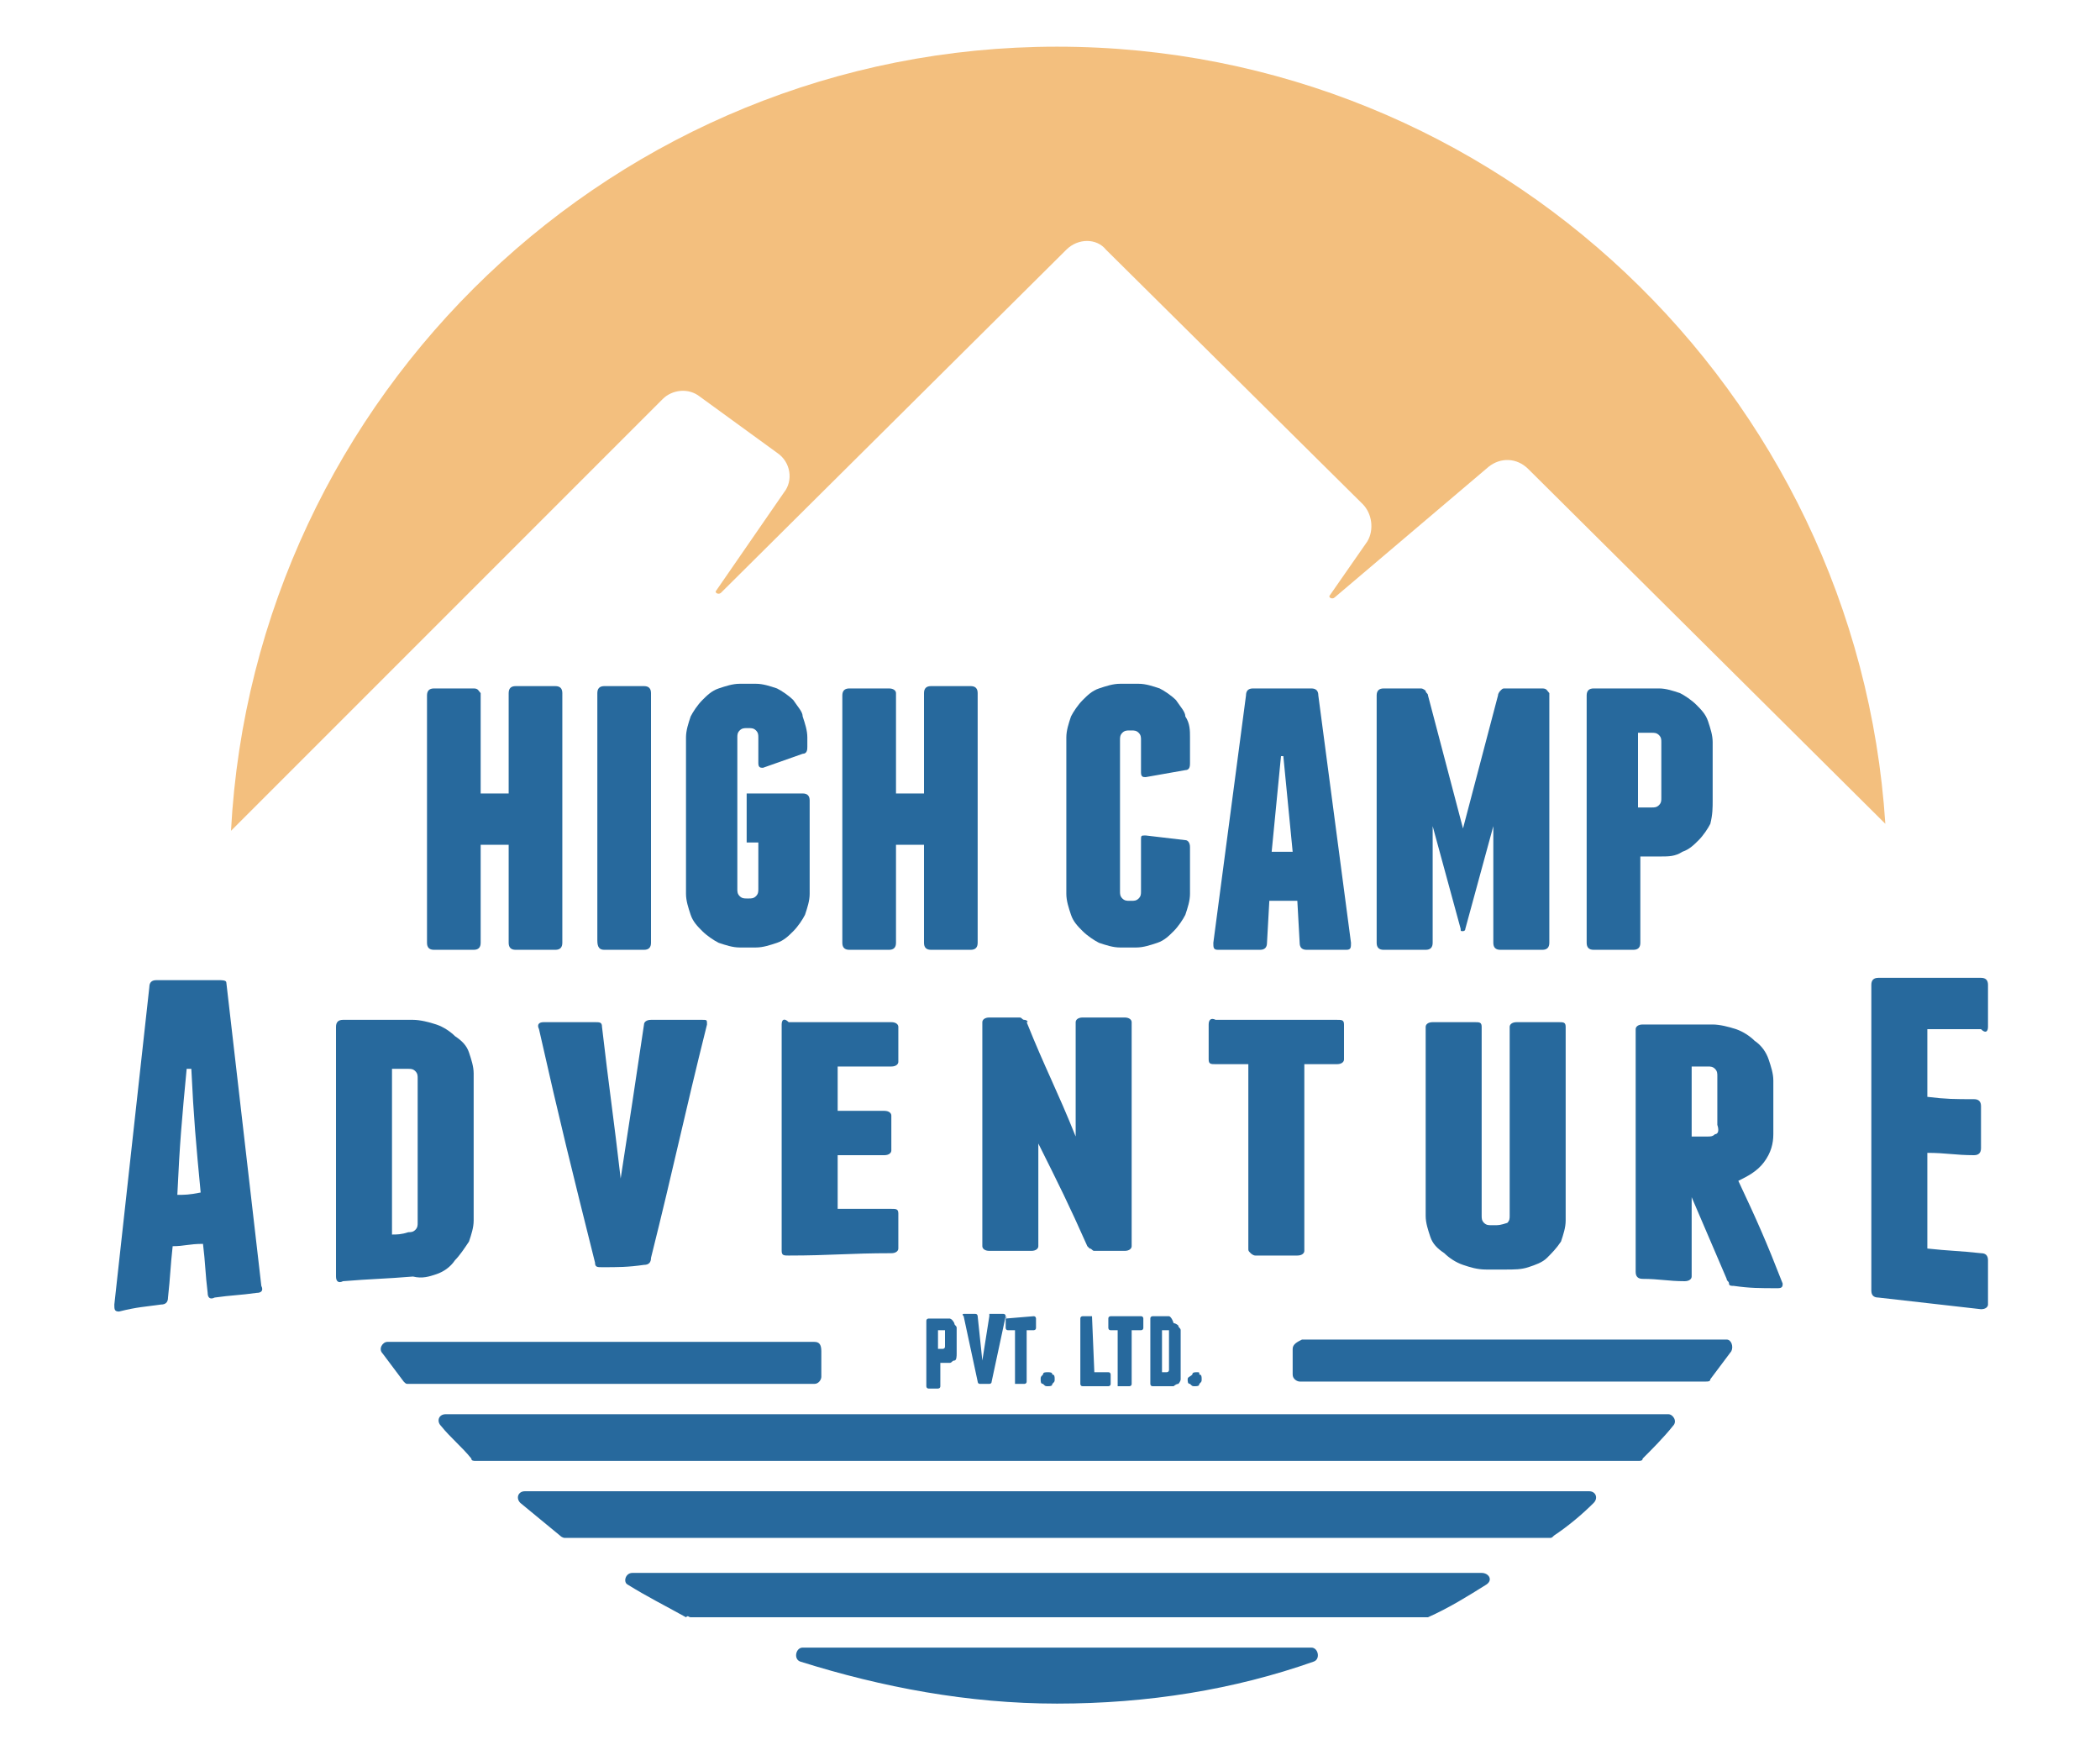
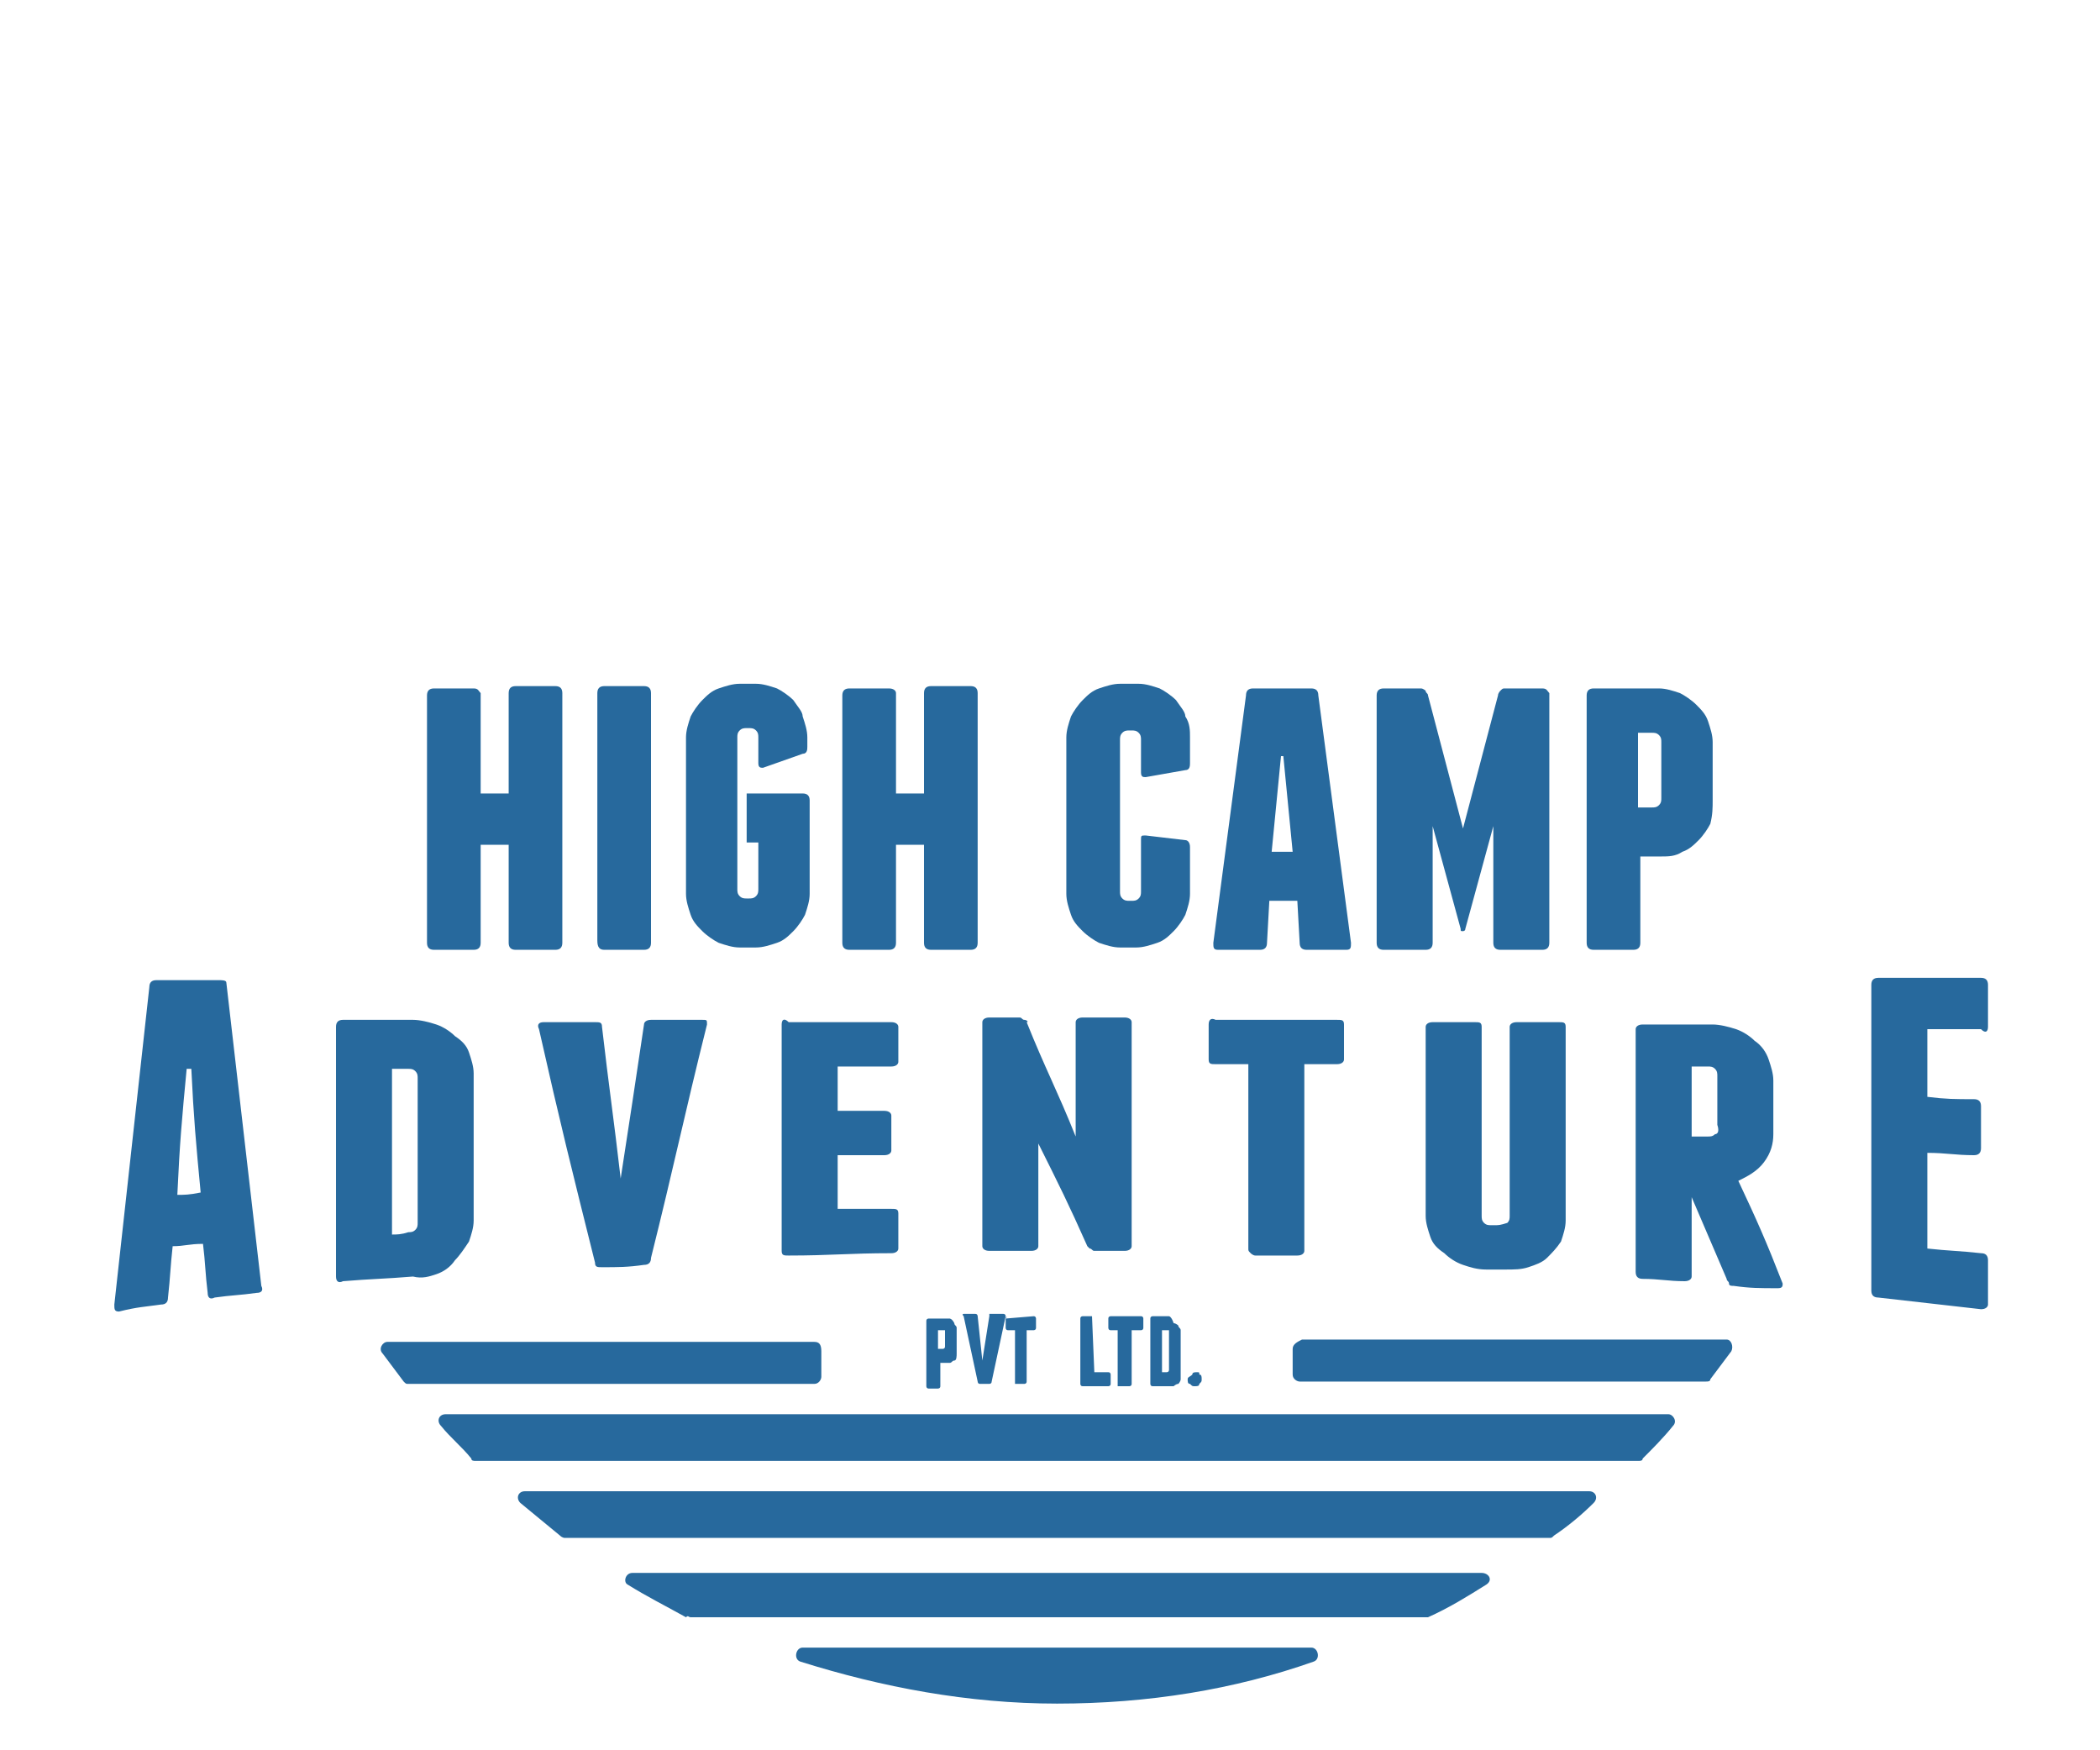
<svg xmlns="http://www.w3.org/2000/svg" version="1.1" id="Layer_1" x="0px" y="0px" width="90px" height="75px" viewBox="0 0 90 75" style="enable-background:new 0 0 90 75;" xml:space="preserve">
  <style type="text/css">
	.st0{fill:#F3BF7E;}
	.st1{fill:#27699D;}
</style>
-   <path class="st0" d="M45.3,2C26.4,2,10.9,16.9,9.9,35.6l18.5-18.5c0.4-0.4,1.1-0.5,1.6-0.1l3.3,2.4c0.6,0.4,0.7,1.2,0.3,1.7  l-2.9,4.2c-0.1,0.1,0.1,0.2,0.2,0.1l14.8-14.7c0.5-0.5,1.3-0.5,1.7,0l11,10.9c0.4,0.4,0.5,1.1,0.2,1.6L57,25.5  c-0.1,0.1,0.1,0.2,0.2,0.1l6.6-5.6c0.5-0.4,1.2-0.4,1.7,0.1l15.3,15.2C79.6,16.8,64.2,2,45.3,2" />
  <path class="st1" d="M20.3,29.5h-1.7c-0.2,0-0.3,0.1-0.3,0.3v10.6c0,0.2,0.1,0.3,0.3,0.3h1.7c0.2,0,0.3-0.1,0.3-0.3v-4.2h1.2v4.2  c0,0.2,0.1,0.3,0.3,0.3h1.7c0.2,0,0.3-0.1,0.3-0.3V29.7c0-0.2-0.1-0.3-0.3-0.3h-1.7c-0.2,0-0.3,0.1-0.3,0.3V34h-1.2v-4.3  C20.5,29.6,20.5,29.5,20.3,29.5" />
  <path class="st1" d="M25.9,40.7h1.7c0.2,0,0.3-0.1,0.3-0.3V29.7c0-0.2-0.1-0.3-0.3-0.3h-1.7c-0.2,0-0.3,0.1-0.3,0.3v10.6  C25.6,40.6,25.7,40.7,25.9,40.7" />
  <path class="st1" d="M34,30c-0.2-0.2-0.5-0.4-0.7-0.5c-0.3-0.1-0.6-0.2-0.9-0.2h-0.7c-0.3,0-0.6,0.1-0.9,0.2  c-0.3,0.1-0.5,0.3-0.7,0.5c-0.2,0.2-0.4,0.5-0.5,0.7c-0.1,0.3-0.2,0.6-0.2,0.9v6.7c0,0.3,0.1,0.6,0.2,0.9c0.1,0.3,0.3,0.5,0.5,0.7  c0.2,0.2,0.5,0.4,0.7,0.5c0.3,0.1,0.6,0.2,0.9,0.2h0.7c0.3,0,0.6-0.1,0.9-0.2s0.5-0.3,0.7-0.5c0.2-0.2,0.4-0.5,0.5-0.7  c0.1-0.3,0.2-0.6,0.2-0.9v-4c0-0.2-0.1-0.3-0.3-0.3H32v2.1h0.5v2c0,0.1,0,0.2-0.1,0.3c-0.1,0.1-0.2,0.1-0.3,0.1h-0.1  c-0.1,0-0.2,0-0.3-0.1c-0.1-0.1-0.1-0.2-0.1-0.3v-6.5c0-0.1,0-0.2,0.1-0.3c0.1-0.1,0.2-0.1,0.3-0.1h0.1c0.1,0,0.2,0,0.3,0.1  c0.1,0.1,0.1,0.2,0.1,0.3v1.1c0,0.2,0.1,0.2,0.2,0.2l1.7-0.6c0.2,0,0.2-0.2,0.2-0.3v-0.4c0-0.3-0.1-0.6-0.2-0.9  C34.4,30.5,34.2,30.3,34,30" />
  <path class="st1" d="M38.1,29.5h-1.7c-0.2,0-0.3,0.1-0.3,0.3v10.6c0,0.2,0.1,0.3,0.3,0.3h1.7c0.2,0,0.3-0.1,0.3-0.3v-4.2h1.2v4.2  c0,0.2,0.1,0.3,0.3,0.3h1.7c0.2,0,0.3-0.1,0.3-0.3V29.7c0-0.2-0.1-0.3-0.3-0.3h-1.7c-0.2,0-0.3,0.1-0.3,0.3V34h-1.2v-4.3  C38.4,29.6,38.3,29.5,38.1,29.5" />
  <path class="st1" d="M50.4,30c-0.2-0.2-0.5-0.4-0.7-0.5c-0.3-0.1-0.6-0.2-0.9-0.2H48c-0.3,0-0.6,0.1-0.9,0.2  c-0.3,0.1-0.5,0.3-0.7,0.5c-0.2,0.2-0.4,0.5-0.5,0.7c-0.1,0.3-0.2,0.6-0.2,0.9v6.7c0,0.3,0.1,0.6,0.2,0.9c0.1,0.3,0.3,0.5,0.5,0.7  c0.2,0.2,0.5,0.4,0.7,0.5c0.3,0.1,0.6,0.2,0.9,0.2h0.7c0.3,0,0.6-0.1,0.9-0.2c0.3-0.1,0.5-0.3,0.7-0.5c0.2-0.2,0.4-0.5,0.5-0.7  c0.1-0.3,0.2-0.6,0.2-0.9v-2c0-0.2-0.1-0.3-0.2-0.3l-1.7-0.2c-0.2,0-0.2,0-0.2,0.2v2.2c0,0.1,0,0.2-0.1,0.3  c-0.1,0.1-0.2,0.1-0.3,0.1h-0.1c-0.1,0-0.2,0-0.3-0.1c-0.1-0.1-0.1-0.2-0.1-0.3v-6.5c0-0.1,0-0.2,0.1-0.3c0.1-0.1,0.2-0.1,0.3-0.1  h0.1c0.1,0,0.2,0,0.3,0.1c0.1,0.1,0.1,0.2,0.1,0.3v1.4c0,0.2,0.1,0.2,0.2,0.2l1.7-0.3c0.2,0,0.2-0.2,0.2-0.3v-1.1  c0-0.3,0-0.6-0.2-0.9C50.8,30.5,50.6,30.3,50.4,30" />
  <path class="st1" d="M56.2,29.5h-2.5c-0.2,0-0.3,0.1-0.3,0.3L52,40.4c0,0.2,0,0.3,0.2,0.3H54c0.2,0,0.3-0.1,0.3-0.3l0.1-1.8h1.2  l0.1,1.8c0,0.2,0.1,0.3,0.3,0.3h1.7c0.2,0,0.2-0.1,0.2-0.3l-1.4-10.6C56.5,29.6,56.4,29.5,56.2,29.5 M54.5,36.5l0.4-4.1H55l0.4,4.1  H54.5z" />
  <path class="st1" d="M66.1,29.5h-1.6c-0.1,0-0.1,0-0.2,0.1c0,0-0.1,0.1-0.1,0.2l-1.5,5.7l-1.5-5.7c0-0.1-0.1-0.1-0.1-0.2  c0,0-0.1-0.1-0.2-0.1h-1.6c-0.2,0-0.3,0.1-0.3,0.3v10.6c0,0.2,0.1,0.3,0.3,0.3h1.8c0.2,0,0.3-0.1,0.3-0.3v-5l1.2,4.4  c0,0.1,0,0.1,0.1,0.1c0,0,0.1,0,0.1-0.1l1.2-4.4v5c0,0.2,0.1,0.3,0.3,0.3h1.8c0.2,0,0.3-0.1,0.3-0.3V29.7  C66.3,29.6,66.3,29.5,66.1,29.5" />
  <path class="st1" d="M73.4,34.3v-2.5c0-0.3-0.1-0.6-0.2-0.9c-0.1-0.3-0.3-0.5-0.5-0.7c-0.2-0.2-0.5-0.4-0.7-0.5  c-0.3-0.1-0.6-0.2-0.9-0.2h-2.8c-0.2,0-0.3,0.1-0.3,0.3v10.6c0,0.2,0.1,0.3,0.3,0.3h1.7c0.2,0,0.3-0.1,0.3-0.3v-3.7h0.9  c0.3,0,0.6,0,0.9-0.2c0.3-0.1,0.5-0.3,0.7-0.5s0.4-0.5,0.5-0.7C73.4,34.9,73.4,34.6,73.4,34.3 M71.2,34.2c0,0.1,0,0.2-0.1,0.3  c-0.1,0.1-0.2,0.1-0.3,0.1h-0.6v-3.2h0.6c0.1,0,0.2,0,0.3,0.1c0.1,0.1,0.1,0.2,0.1,0.3V34.2z" />
  <path class="st1" d="M9.4,42H6.7c-0.2,0-0.3,0.1-0.3,0.3c-0.5,4.5-1,9.1-1.5,13.6c0,0.2,0,0.3,0.2,0.3C5.9,56,6.2,56,6.9,55.9  c0.2,0,0.3-0.1,0.3-0.3c0.1-0.9,0.1-1.3,0.2-2.2c0.5,0,0.7-0.1,1.3-0.1c0.1,0.8,0.1,1.3,0.2,2.1c0,0.2,0.1,0.3,0.3,0.2  c0.7-0.1,1.1-0.1,1.8-0.2c0.2,0,0.3-0.1,0.2-0.3c-0.5-4.3-1-8.7-1.5-13C9.7,42,9.5,42,9.4,42 M7.6,51.2c0.1-2.2,0.2-3.3,0.4-5.4h0.2  c0.1,2.1,0.2,3.2,0.4,5.3C8.1,51.2,7.9,51.2,7.6,51.2" />
  <path class="st1" d="M18.7,54.6c0.3-0.1,0.6-0.3,0.8-0.6c0.2-0.2,0.4-0.5,0.6-0.8c0.1-0.3,0.2-0.6,0.2-0.9c0-2.5,0-3.8,0-6.3  c0-0.3-0.1-0.6-0.2-0.9c-0.1-0.3-0.3-0.5-0.6-0.7c-0.2-0.2-0.5-0.4-0.8-0.5c-0.3-0.1-0.7-0.2-1-0.2c-1.2,0-1.8,0-3,0  c-0.2,0-0.3,0.1-0.3,0.3c0,4.3,0,6.4,0,10.7c0,0.2,0.1,0.3,0.3,0.2c1.2-0.1,1.8-0.1,3-0.2C18.1,54.8,18.4,54.7,18.7,54.6 M16.8,52.9  c0-2.9,0-4.3,0-7.1c0.3,0,0.4,0,0.7,0c0.1,0,0.2,0,0.3,0.1c0.1,0.1,0.1,0.2,0.1,0.3v6.2c0,0.1,0,0.2-0.1,0.3  c-0.1,0.1-0.2,0.1-0.3,0.1C17.2,52.9,17,52.9,16.8,52.9" />
  <path class="st1" d="M26.6,50.5c-0.3-2.6-0.5-3.9-0.8-6.5c0-0.2-0.1-0.2-0.3-0.2c-0.9,0-1.3,0-2.2,0c-0.2,0-0.3,0.1-0.2,0.3  c0.9,4,1.4,6,2.4,10c0,0.2,0.1,0.2,0.3,0.2c0.7,0,1.1,0,1.8-0.1c0.2,0,0.3-0.1,0.3-0.3c1-4,1.4-6,2.4-10c0-0.2,0-0.2-0.2-0.2  c-0.9,0-1.3,0-2.2,0c-0.2,0-0.3,0.1-0.3,0.2C27.2,46.6,27,47.9,26.6,50.5C26.7,50.5,26.7,50.5,26.6,50.5" />
  <path class="st1" d="M33.5,43.9c0,3.9,0,5.9,0,9.7c0,0.2,0.1,0.2,0.3,0.2c1.8,0,2.6-0.1,4.4-0.1c0.2,0,0.3-0.1,0.3-0.2V52  c0-0.2-0.1-0.2-0.3-0.2c-0.9,0-1.4,0-2.3,0v-2.3c0.8,0,1.2,0,2,0c0.2,0,0.3-0.1,0.3-0.2v-1.5c0-0.1-0.1-0.2-0.3-0.2  c-0.8,0-1.2,0-2,0v-1.9h2.3c0.2,0,0.3-0.1,0.3-0.2v-1.5c0-0.1-0.1-0.2-0.3-0.2c-1.8,0-2.6,0-4.4,0C33.6,43.6,33.5,43.7,33.5,43.9" />
  <path class="st1" d="M43.9,43.7c-0.1,0-0.1-0.1-0.2-0.1h-1.3c-0.2,0-0.3,0.1-0.3,0.2v9.6c0,0.1,0.1,0.2,0.3,0.2h1.8  c0.2,0,0.3-0.1,0.3-0.2v-4.4c0.9,1.8,1.3,2.6,2.1,4.4c0,0,0.1,0.1,0.1,0.1c0.1,0,0.1,0.1,0.2,0.1h1.3c0.2,0,0.3-0.1,0.3-0.2v-9.6  c0-0.1-0.1-0.2-0.3-0.2h-1.8c-0.2,0-0.3,0.1-0.3,0.2v4.9c-0.8-2-1.3-2.9-2.1-4.9C44.1,43.8,44,43.7,43.9,43.7" />
  <path class="st1" d="M51.8,43.9v1.5c0,0.2,0.1,0.2,0.3,0.2h1.4v7.9c0,0.1,0,0.1,0.1,0.2c0,0,0.1,0.1,0.2,0.1c0.7,0,1.1,0,1.8,0  c0.2,0,0.3-0.1,0.3-0.2v-8c0.6,0,0.9,0,1.4,0c0.2,0,0.3-0.1,0.3-0.2v-1.5c0-0.2-0.1-0.2-0.3-0.2c-2.1,0-3.1,0-5.2,0  C51.9,43.6,51.8,43.7,51.8,43.9" />
  <path class="st1" d="M64.1,52.5h-0.2c-0.1,0-0.2,0-0.3-0.1c-0.1-0.1-0.1-0.2-0.1-0.3c0-3.2,0-4.8,0-8.1c0-0.2-0.1-0.2-0.3-0.2h-1.8  c-0.2,0-0.3,0.1-0.3,0.2c0,3.2,0,4.9,0,8.1c0,0.3,0.1,0.6,0.2,0.9c0.1,0.3,0.3,0.5,0.6,0.7c0.2,0.2,0.5,0.4,0.8,0.5  c0.3,0.1,0.6,0.2,1,0.2c0.3,0,0.5,0,0.8,0c0.4,0,0.7,0,1-0.1c0.3-0.1,0.6-0.2,0.8-0.4c0.2-0.2,0.4-0.4,0.6-0.7  c0.1-0.3,0.2-0.6,0.2-0.9c0-3.3,0-5,0-8.3c0-0.2-0.1-0.2-0.3-0.2c-0.7,0-1.1,0-1.8,0c-0.2,0-0.3,0.1-0.3,0.2c0,3.3,0,4.9,0,8.1  c0,0.1,0,0.2-0.1,0.3C64.3,52.5,64.2,52.5,64.1,52.5" />
  <path class="st1" d="M74.5,50.6c0.4-0.2,0.8-0.4,1.1-0.8c0.3-0.4,0.4-0.8,0.4-1.2v-2.3c0-0.3-0.1-0.6-0.2-0.9  c-0.1-0.3-0.3-0.6-0.6-0.8c-0.2-0.2-0.5-0.4-0.8-0.5c-0.3-0.1-0.7-0.2-1-0.2c-1.2,0-1.8,0-3,0c-0.2,0-0.3,0.1-0.3,0.2  c0,4.2,0,6.3,0,10.4c0,0.2,0.1,0.3,0.3,0.3c0.7,0,1.1,0.1,1.8,0.1c0.2,0,0.3-0.1,0.3-0.2v-3.4c0.6,1.4,0.9,2.1,1.5,3.5  c0,0.1,0.1,0.1,0.1,0.2s0.1,0.1,0.2,0.1c0.7,0.1,1.1,0.1,1.9,0.1c0.2,0,0.2-0.1,0.2-0.2C75.7,53.2,75.3,52.3,74.5,50.6 M73.5,48.6  c-0.1,0.1-0.2,0.1-0.3,0.1c-0.3,0-0.4,0-0.7,0v-3h0.7c0.1,0,0.2,0,0.3,0.1c0.1,0.1,0.1,0.2,0.1,0.3v2.1  C73.7,48.5,73.6,48.6,73.5,48.6" />
  <path class="st1" d="M85.2,44v-1.8c0-0.2-0.1-0.3-0.3-0.3h-4.4c-0.2,0-0.3,0.1-0.3,0.3c0,4.4,0,8.7,0,13.1c0,0.2,0.1,0.3,0.3,0.3  c1.8,0.2,2.6,0.3,4.4,0.5c0.2,0,0.3-0.1,0.3-0.2V54c0-0.2-0.1-0.3-0.3-0.3c-0.9-0.1-1.4-0.1-2.3-0.2v-4.1c0.8,0,1.2,0.1,2,0.1  c0.2,0,0.3-0.1,0.3-0.3v-1.8c0-0.2-0.1-0.3-0.3-0.3c-0.8,0-1.2,0-2-0.1v-2.9c0.9,0,1.4,0,2.3,0C85.1,44.3,85.2,44.2,85.2,44" />
  <path class="st1" d="M24.2,65.9h42.2c0.1,0,0.1,0,0.2-0.1c0.6-0.4,1.2-0.9,1.7-1.4c0.2-0.2,0.1-0.5-0.2-0.5H22.5  c-0.3,0-0.4,0.3-0.2,0.5c0.6,0.5,1.1,0.9,1.7,1.4C24.1,65.9,24.2,65.9,24.2,65.9" />
  <path class="st1" d="M20.4,62.6h49.8c0.1,0,0.2,0,0.2-0.1c0.4-0.4,0.9-0.9,1.3-1.4c0.2-0.2,0-0.5-0.2-0.5H19.1  c-0.3,0-0.4,0.3-0.2,0.5c0.4,0.5,0.9,0.9,1.3,1.4C20.2,62.6,20.3,62.6,20.4,62.6" />
  <path class="st1" d="M29.6,69.3h31.5c0,0,0.1,0,0.1,0c0.9-0.4,1.7-0.9,2.5-1.4c0.3-0.2,0.1-0.5-0.2-0.5H27.1c-0.3,0-0.4,0.4-0.2,0.5  c0.8,0.5,1.6,0.9,2.5,1.4C29.5,69.2,29.5,69.3,29.6,69.3" />
  <path class="st1" d="M45.3,73c3.9,0,7.6-0.6,11-1.8c0.3-0.1,0.2-0.6-0.1-0.6H34.4c-0.3,0-0.4,0.5-0.1,0.6C37.8,72.3,41.5,73,45.3,73  " />
  <path class="st1" d="M55.4,57.8v1.1c0,0.2,0.2,0.3,0.3,0.3h17.4c0.1,0,0.2,0,0.2-0.1c0.3-0.4,0.6-0.8,0.9-1.2c0.1-0.2,0-0.5-0.2-0.5  H55.8C55.6,57.5,55.4,57.6,55.4,57.8" />
  <path class="st1" d="M34.9,57.5H16.6c-0.2,0-0.4,0.3-0.2,0.5c0.3,0.4,0.6,0.8,0.9,1.2c0.1,0.1,0.1,0.1,0.2,0.1h17.4  c0.2,0,0.3-0.2,0.3-0.3v-1.1C35.2,57.6,35.1,57.5,34.9,57.5" />
  <path class="st1" d="M40.7,56.5c-0.1,0-0.2,0-0.2,0h-0.7c0,0-0.1,0-0.1,0.1v2.8c0,0,0,0.1,0.1,0.1h0.4c0,0,0.1,0,0.1-0.1v-1h0.2  c0.1,0,0.2,0,0.2,0c0.1,0,0.1-0.1,0.2-0.1S41,58.1,41,58c0-0.1,0-0.1,0-0.2v-0.7c0-0.1,0-0.2,0-0.2c0-0.1-0.1-0.1-0.1-0.2  C40.8,56.5,40.7,56.5,40.7,56.5 M40.5,57.7C40.5,57.7,40.5,57.7,40.5,57.7c0,0.1-0.1,0.1-0.1,0.1h-0.2V57h0.2c0,0,0,0,0.1,0  c0,0,0,0,0,0.1V57.7z" />
  <path class="st1" d="M42.4,56.4C42.3,56.4,42.3,56.4,42.4,56.4l-0.3,1.9h0l-0.2-1.9c0,0,0-0.1-0.1-0.1h-0.5c0,0-0.1,0,0,0.1l0.6,2.8  c0,0,0,0.1,0.1,0.1h0.4c0,0,0.1,0,0.1-0.1l0.6-2.8c0,0,0-0.1-0.1-0.1H42.4z" />
  <path class="st1" d="M43.1,56.5v0.4c0,0,0,0.1,0.1,0.1h0.3v2.3c0,0,0,0,0,0c0,0,0,0,0,0h0.4c0,0,0.1,0,0.1-0.1V57h0.3  c0,0,0.1,0,0.1-0.1v-0.4c0,0,0-0.1-0.1-0.1L43.1,56.5C43.2,56.4,43.1,56.4,43.1,56.5" />
-   <path class="st1" d="M44.9,58.8c-0.1,0-0.2,0-0.2,0.1c-0.1,0.1-0.1,0.1-0.1,0.2c0,0.1,0,0.2,0.1,0.2c0.1,0.1,0.1,0.1,0.2,0.1  c0.1,0,0.2,0,0.2-0.1c0.1-0.1,0.1-0.1,0.1-0.2c0-0.1,0-0.2-0.1-0.2C45.1,58.8,45,58.8,44.9,58.8" />
  <path class="st1" d="M46.8,56.4h-0.4c0,0-0.1,0-0.1,0.1v2.8c0,0,0,0.1,0.1,0.1h0.4h0.7c0,0,0.1,0,0.1-0.1v-0.4c0,0,0-0.1-0.1-0.1  h-0.6L46.8,56.4C46.8,56.4,46.8,56.4,46.8,56.4" />
  <path class="st1" d="M47.9,59.4C47.9,59.4,47.9,59.4,47.9,59.4l0.5,0c0,0,0.1,0,0.1-0.1V57h0.4c0,0,0.1,0,0.1-0.1v-0.4  c0,0,0-0.1-0.1-0.1h-1.3c0,0-0.1,0-0.1,0.1v0.4c0,0,0,0.1,0.1,0.1h0.3L47.9,59.4C47.9,59.3,47.9,59.4,47.9,59.4" />
  <path class="st1" d="M50.1,56.4h-0.7c0,0-0.1,0-0.1,0.1v2.8c0,0,0,0.1,0.1,0.1h0.7c0.1,0,0.2,0,0.2,0s0.1-0.1,0.2-0.1  c0,0,0.1-0.1,0.1-0.2c0-0.1,0-0.2,0-0.2v-1.7c0-0.1,0-0.2,0-0.2c0-0.1-0.1-0.1-0.1-0.2c0,0-0.1-0.1-0.2-0.1  C50.2,56.4,50.1,56.4,50.1,56.4 M50.1,58.7C50.1,58.8,50.1,58.8,50.1,58.7c0,0.1-0.1,0.1-0.1,0.1h-0.2V57H50c0,0,0.1,0,0.1,0  c0,0,0,0,0,0.1V58.7z" />
  <path class="st1" d="M51.3,58.8c-0.1,0-0.2,0-0.2,0.1C51,59,50.9,59,50.9,59.1c0,0.1,0,0.2,0.1,0.2c0.1,0.1,0.1,0.1,0.2,0.1  c0.1,0,0.2,0,0.2-0.1c0.1-0.1,0.1-0.1,0.1-0.2c0-0.1,0-0.2-0.1-0.2C51.4,58.8,51.4,58.8,51.3,58.8" />
</svg>